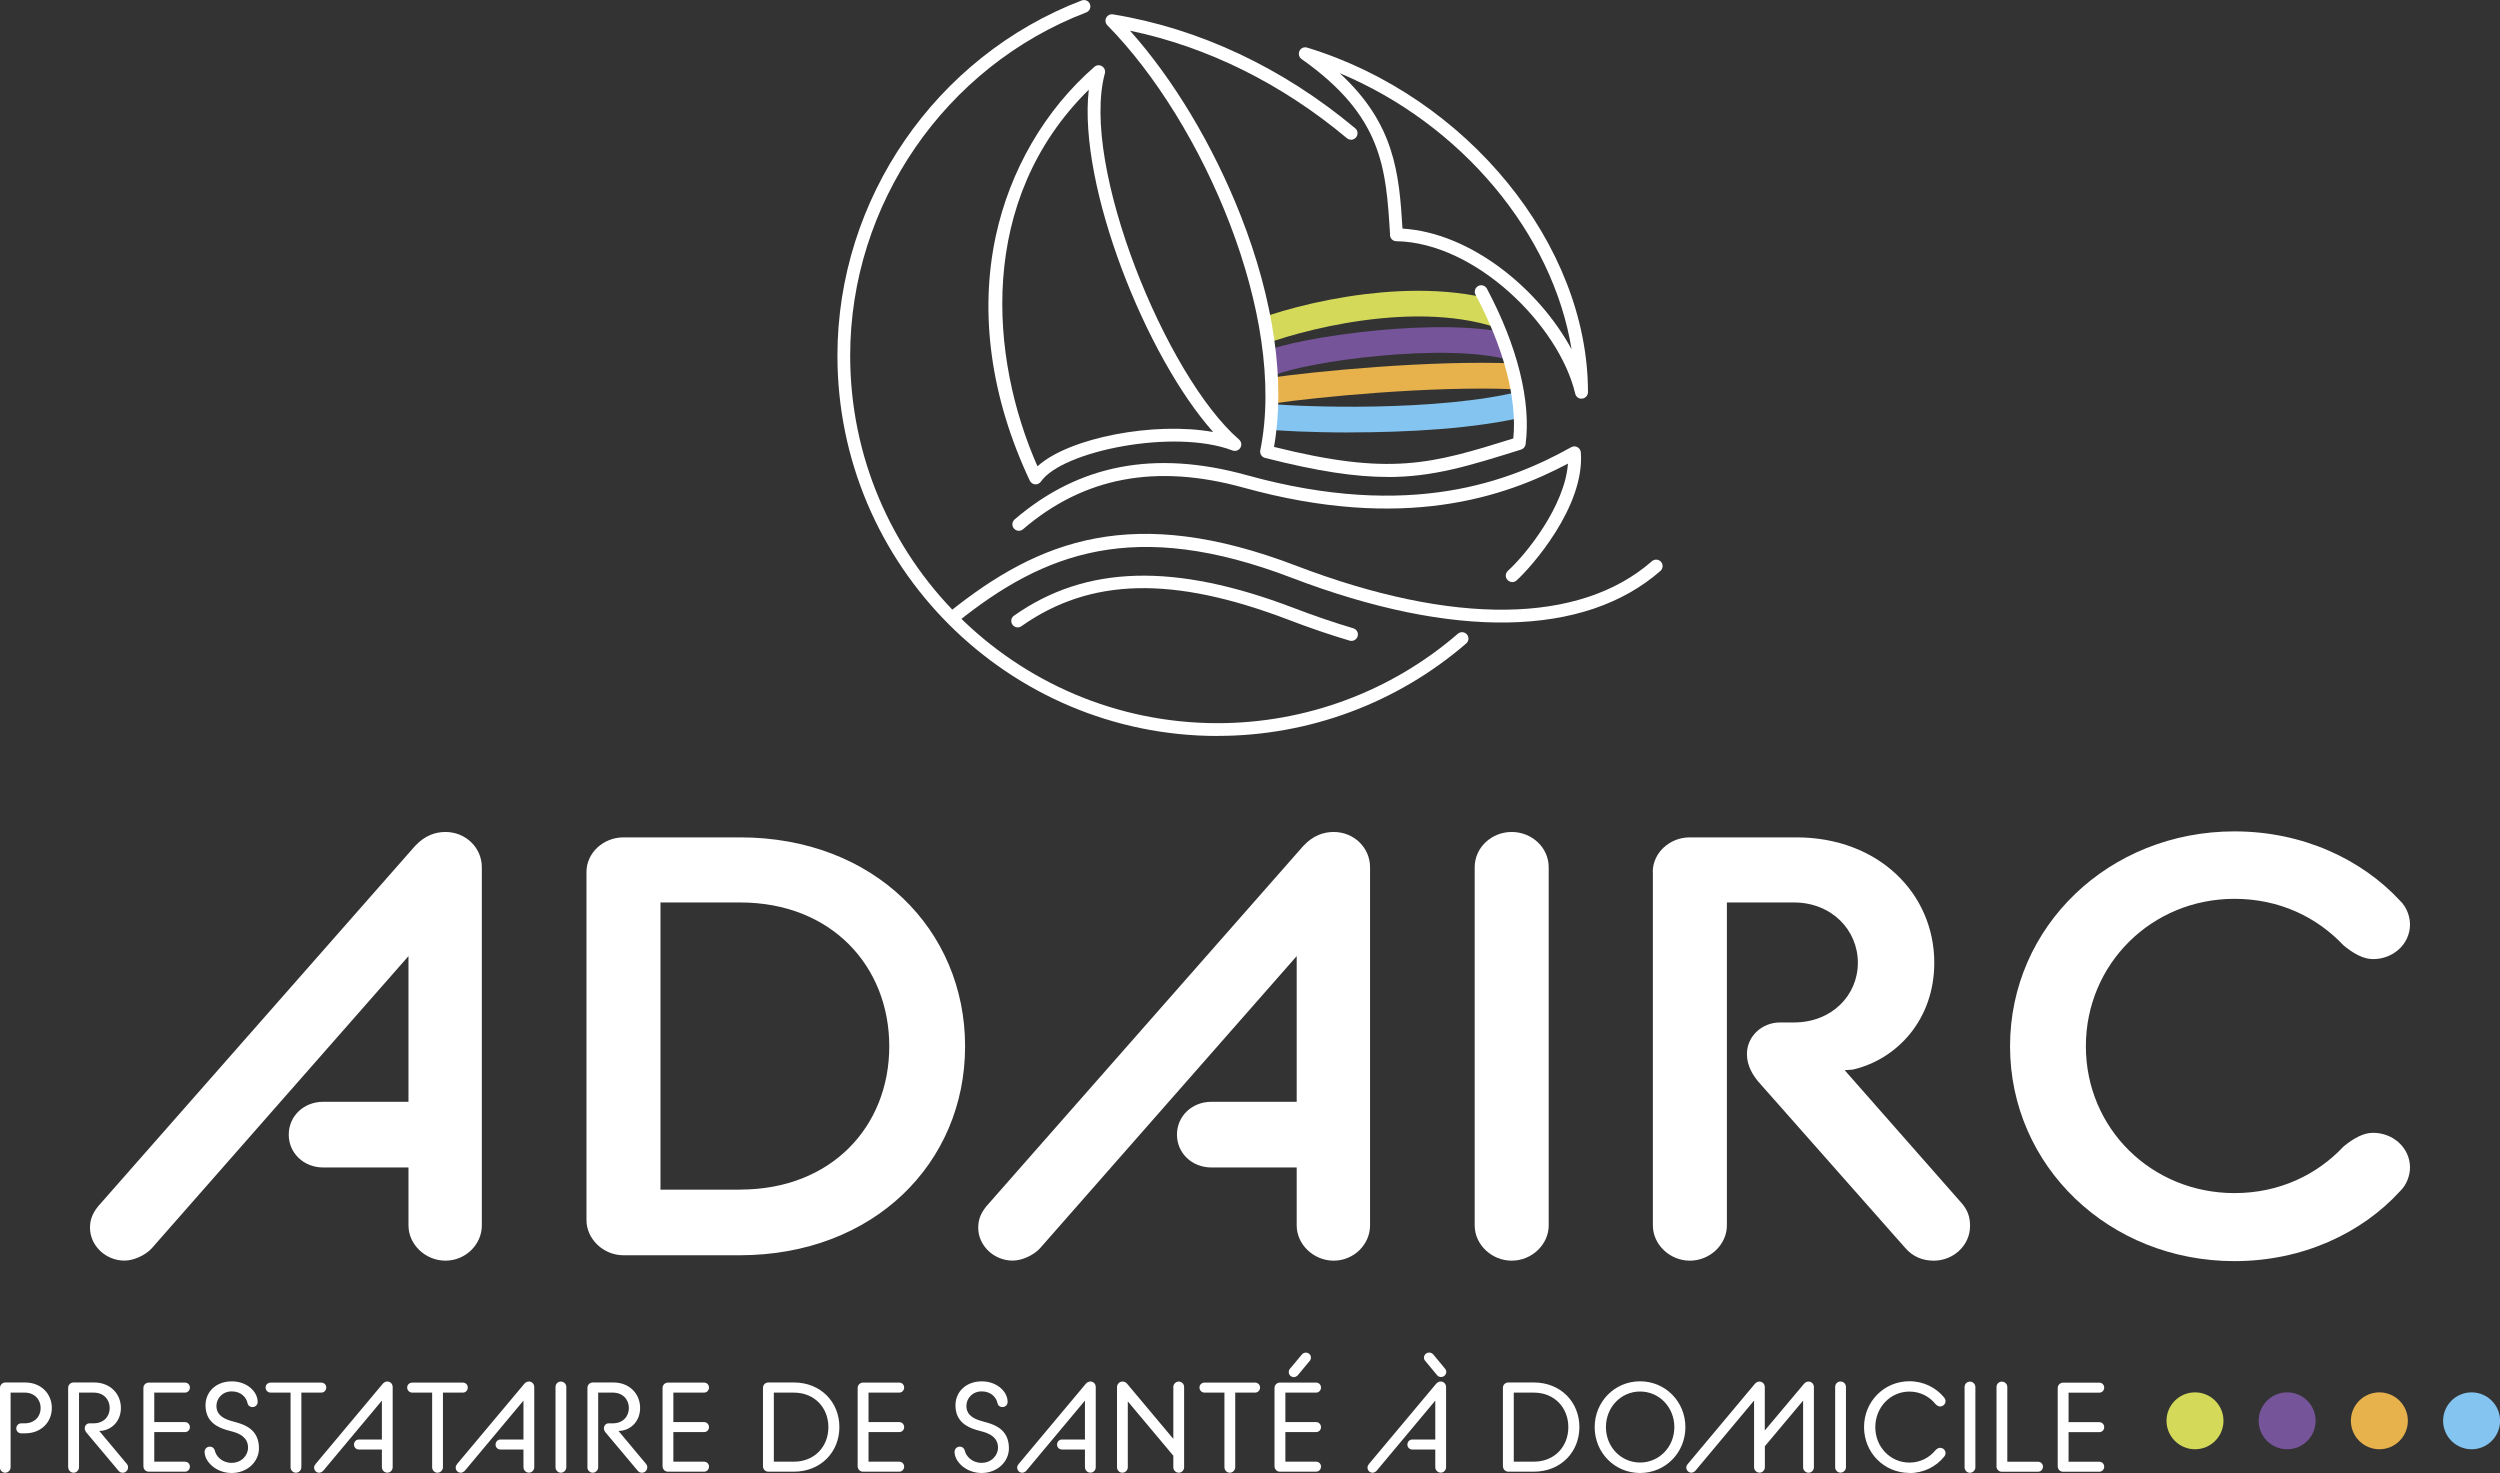
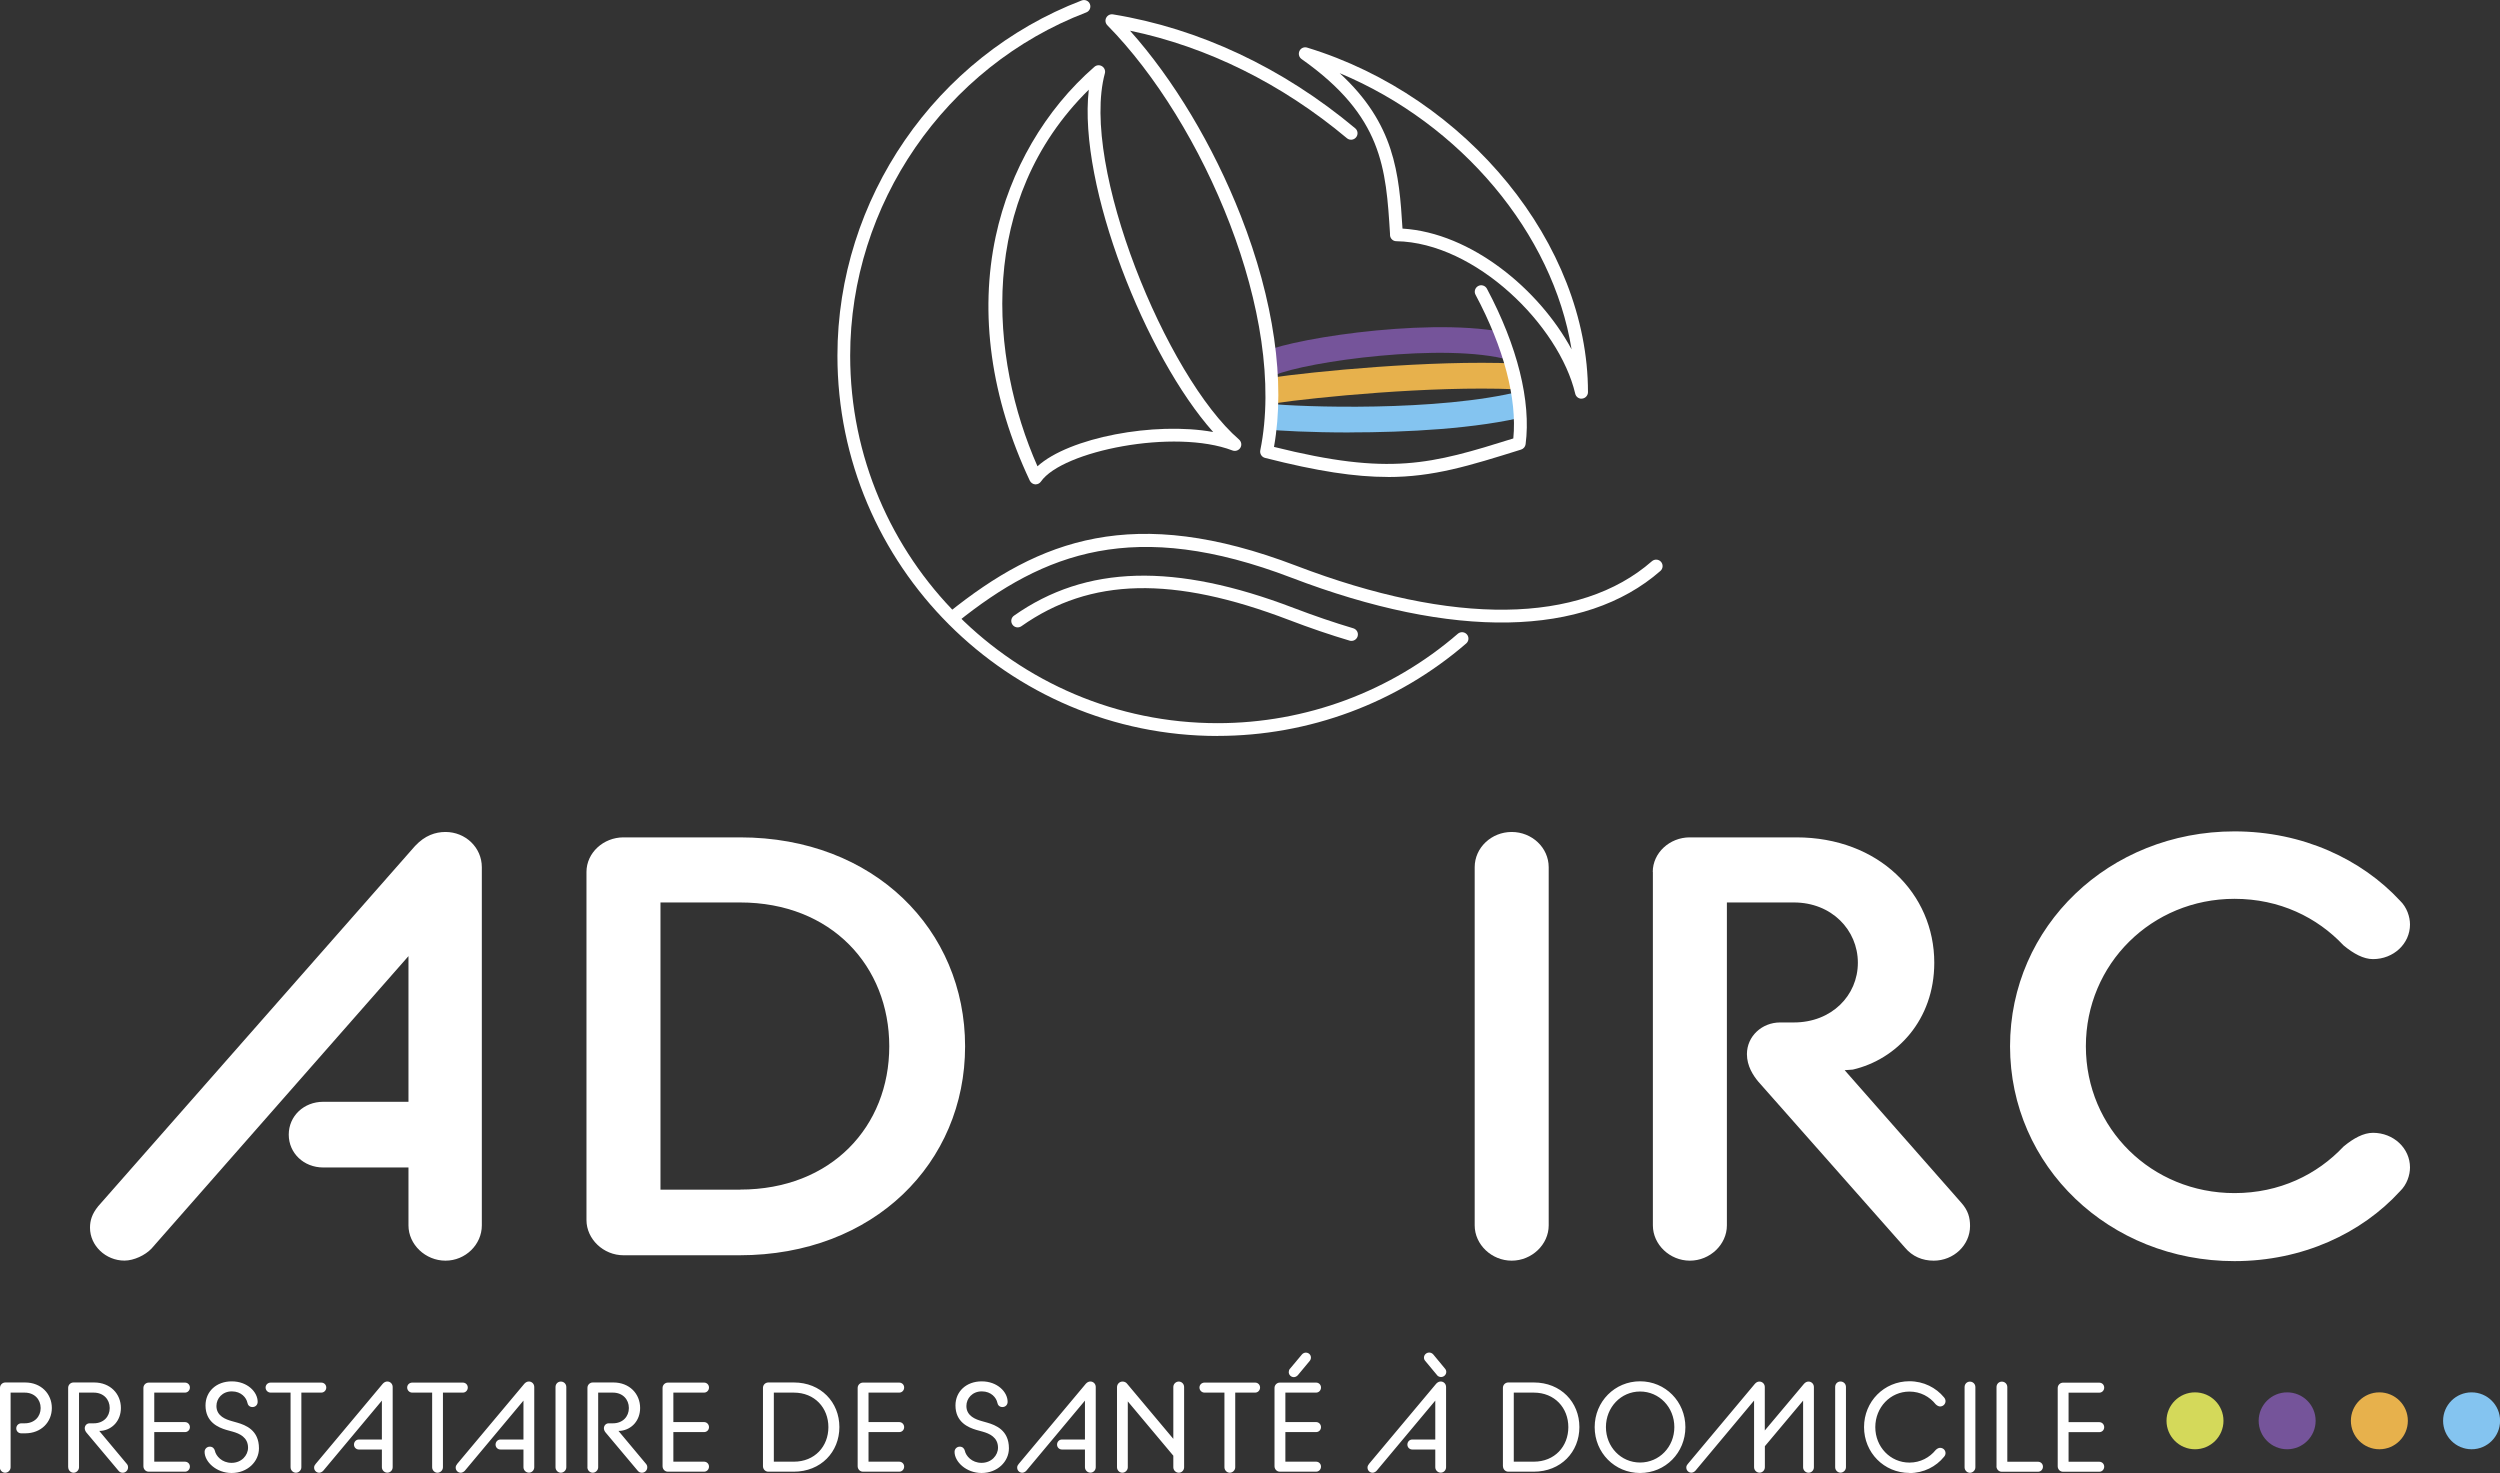
<svg xmlns="http://www.w3.org/2000/svg" id="a" viewBox="0 0 384.42 226.51">
  <rect x="0" y="0" width="384.42" height="226.51" fill="#333333" stroke="none" />
  <defs>
    <style>.c{fill:none;}.c,.d,.e,.f,.g,.h{stroke-width:0px;}.i{clip-path:url(#b);}.d{fill:#75549a;}.e{fill:#d4d95a;}.f{fill:#84c4f0;}.g{fill:#fff;}.h{fill:#e7b14c;}</style>
    <clipPath id="b">
      <path class="c" d="m194.77,69.45c19.11,4.88,25.27,2.97,38.86-1.28.84-6.42-1.29-14.76-5.84-23.32l-20.03-24.36c-10.04-8.4-22.55-14.99-36.78-17.3,14.23,14.44,28.24,44.39,23.79,66.26" />
    </clipPath>
  </defs>
  <path class="g" d="m316.41,225.47c0,.47.37.84.82.84h5.57c.43,0,.76-.35.76-.78s-.33-.76-.76-.76h-4.72v-4.55h4.72c.43,0,.76-.33.76-.76s-.33-.78-.76-.78h-4.72v-4.53h4.72c.43,0,.76-.35.76-.78s-.33-.76-.76-.76h-5.57c-.45,0-.82.37-.82.82v12.05Zm-9.42,0c0,.47.37.84.82.84h5.57c.43,0,.76-.35.76-.78s-.33-.76-.76-.76h-4.72v-11.48c0-.47-.37-.84-.84-.84s-.82.37-.82.84v12.19Zm-4.9.16c0,.45.37.84.82.84s.84-.39.84-.84v-12.34c0-.47-.37-.84-.84-.84s-.82.37-.82.84v12.34Zm-8.48.88c2.2,0,4.1-1,5.31-2.49.16-.16.24-.39.24-.57,0-.47-.37-.82-.84-.82-.22,0-.45.12-.67.33-.94,1.16-2.35,1.94-4.04,1.94-2.94,0-5.25-2.41-5.25-5.45s2.31-5.47,5.25-5.47c1.69,0,3.1.78,4.04,1.96.22.2.45.33.67.33.47,0,.84-.37.84-.82,0-.2-.08-.41-.24-.59-1.21-1.47-3.12-2.47-5.31-2.47-3.9,0-6.98,3.12-6.98,7.05s3.08,7.05,6.98,7.05m-11.42-.88c0,.45.37.84.82.84s.84-.39.84-.84v-12.34c0-.47-.37-.84-.84-.84s-.82.37-.82.84v12.34Zm-22.69-.45c-.16.18-.2.33-.2.51,0,.43.35.78.78.78.22,0,.45-.12.61-.29l9.03-10.8v10.25c0,.45.37.84.84.84s.82-.39.82-.84v-3.23l5.88-7.01v10.25c0,.45.37.84.84.84s.82-.39.82-.84v-12.34c0-.47-.37-.84-.82-.84-.25,0-.47.1-.69.33l-6.04,7.19v-6.68c0-.47-.37-.84-.82-.84-.27,0-.47.1-.69.33l-10.38,12.4Zm-7.31-.27c-2.94,0-5.25-2.41-5.25-5.45s2.31-5.47,5.25-5.47,5.27,2.41,5.27,5.47-2.33,5.45-5.27,5.45m0,1.61c3.9,0,6.97-3.12,6.97-7.05s-3.08-7.05-6.97-7.05-6.98,3.12-6.98,7.05,3.08,7.05,6.98,7.05m-19.42-1.74v-10.62h3.08c3.21,0,5.31,2.35,5.31,5.31s-2.1,5.31-5.31,5.31h-3.08Zm-1.66.7c0,.47.37.84.82.84h3.9c4.19,0,7.03-3.04,7.03-6.86s-2.84-6.86-7.02-6.86h-3.92c-.45,0-.82.37-.82.82v12.05Zm-10.13-13.99c.16.18.37.27.61.27.43,0,.8-.35.8-.78,0-.18-.06-.35-.18-.49l-1.82-2.2c-.18-.2-.39-.29-.63-.29-.43,0-.8.35-.8.78,0,.18.06.35.2.51l1.82,2.19Zm-10.5,13.7c-.16.18-.2.33-.2.51,0,.43.35.78.78.78.22,0,.47-.14.61-.29l9.03-10.8v5.98h-3.53c-.43,0-.76.35-.76.78s.33.76.76.76h3.53v2.72c0,.45.37.84.84.84s.82-.39.82-.84v-12.34c0-.47-.37-.84-.82-.84-.23,0-.47.1-.69.33l-10.39,12.4Zm-12.13-14.7c-.12.14-.18.33-.18.51,0,.43.35.78.78.78.23,0,.45-.12.61-.29l1.82-2.19c.14-.16.2-.35.2-.53,0-.43-.35-.76-.78-.76-.22,0-.45.1-.61.29l-1.84,2.2Zm-2.37,14.99c0,.47.37.84.82.84h5.57c.43,0,.76-.35.76-.78s-.33-.76-.76-.76h-4.72v-4.55h4.72c.43,0,.76-.33.76-.76s-.33-.78-.76-.78h-4.72v-4.53h4.72c.43,0,.76-.35.76-.78s-.33-.76-.76-.76h-5.57c-.45,0-.82.37-.82.82v12.05Zm-7.7.16c0,.45.37.84.82.84s.84-.39.84-.84v-11.48h3.06c.43,0,.76-.35.76-.78s-.33-.76-.76-.76h-7.78c-.43,0-.78.33-.78.76s.35.78.78.78h3.06v11.48Zm-16.52,0c0,.45.37.84.82.84s.84-.39.84-.84v-10.13l7,8.35v1.78c0,.45.37.84.84.84s.82-.39.82-.84v-12.34c0-.47-.37-.84-.82-.84s-.84.37-.84.84v7.97l-7.13-8.5c-.14-.18-.39-.31-.67-.31-.49,0-.86.39-.86.88v12.31Zm-15.15-.45c-.16.18-.2.33-.2.51,0,.43.35.78.78.78.22,0,.47-.14.61-.29l9.03-10.8v5.98h-3.53c-.43,0-.76.35-.76.78s.33.76.76.76h3.53v2.72c0,.45.37.84.84.84s.82-.39.82-.84v-12.34c0-.47-.37-.84-.82-.84-.24,0-.47.1-.69.33l-10.38,12.4Zm-5.66,1.33c2.39,0,4.19-1.72,4.19-3.8,0-2.8-2.06-3.57-3.33-3.94l-.88-.25c-.84-.24-2.33-.74-2.33-2.31,0-1.18.92-2.25,2.37-2.25s2.23.98,2.39,1.74c.06.35.31.67.78.67s.8-.35.8-.8c0-1.53-1.59-3.15-3.98-3.15s-4.04,1.57-4.04,3.7c0,2.57,1.96,3.39,3.19,3.76l.98.27c1.04.29,2.37.86,2.37,2.47,0,1.19-1.02,2.33-2.53,2.33s-2.41-1.08-2.57-1.86c-.08-.33-.33-.63-.78-.63s-.8.35-.8.8c0,1.51,1.78,3.25,4.15,3.25m-19.05-1.04c0,.47.37.84.82.84h5.57c.43,0,.76-.35.76-.78s-.33-.76-.76-.76h-4.72v-4.55h4.72c.43,0,.76-.33.76-.76s-.33-.78-.76-.78h-4.72v-4.53h4.72c.43,0,.76-.35.76-.78s-.33-.76-.76-.76h-5.57c-.45,0-.82.37-.82.82v12.05Zm-12.89-.7v-10.62h3.08c3.21,0,5.31,2.35,5.31,5.31s-2.1,5.31-5.31,5.31h-3.08Zm-1.67.7c0,.47.37.84.82.84h3.9c4.19,0,7.03-3.04,7.03-6.86s-2.84-6.86-7.01-6.86h-3.92c-.45,0-.82.37-.82.82v12.05Zm-15.44,0c0,.47.37.84.82.84h5.56c.43,0,.76-.35.76-.78s-.33-.76-.76-.76h-4.72v-4.55h4.72c.43,0,.76-.33.76-.76s-.33-.78-.76-.78h-4.72v-4.53h4.72c.43,0,.76-.35.76-.78s-.33-.76-.76-.76h-5.56c-.45,0-.82.37-.82.82v12.05Zm-11.56.16c0,.45.37.84.82.84s.84-.39.84-.84v-11.48h2.27c1.49,0,2.45,1.04,2.45,2.37s-.96,2.35-2.45,2.35h-.65c-.41,0-.74.33-.74.76,0,.27.14.51.26.65l4.94,5.88c.18.22.39.31.65.31.45,0,.82-.37.82-.82,0-.2-.04-.37-.2-.55l-4.23-5.06.39-.02c1.69-.22,2.94-1.61,2.94-3.51,0-2.17-1.63-3.92-4.11-3.92h-3.17c-.45,0-.82.37-.82.82v12.21Zm-4.9,0c0,.45.37.84.82.84s.84-.39.84-.84v-12.34c0-.47-.37-.84-.84-.84s-.82.37-.82.84v12.34Zm-15.15-.45c-.16.18-.2.33-.2.51,0,.43.35.78.78.78.22,0,.47-.14.61-.29l9.03-10.8v5.98h-3.53c-.43,0-.76.35-.76.78s.33.76.76.76h3.53v2.72c0,.45.37.84.84.84s.82-.39.82-.84v-12.34c0-.47-.37-.84-.82-.84-.24,0-.47.1-.69.33l-10.39,12.4Zm-3.82.45c0,.45.37.84.82.84s.84-.39.84-.84v-11.48h3.06c.43,0,.76-.35.76-.78s-.33-.76-.76-.76h-7.78c-.43,0-.78.33-.78.76s.35.78.78.78h3.06v11.48Zm-17.95-.45c-.16.18-.2.33-.2.51,0,.43.35.78.78.78.22,0,.47-.14.61-.29l9.03-10.8v5.98h-3.53c-.43,0-.76.35-.76.78s.33.76.76.76h3.53v2.72c0,.45.37.84.84.84s.82-.39.82-.84v-12.34c0-.47-.37-.84-.82-.84-.24,0-.47.1-.69.33l-10.38,12.4Zm-3.82.45c0,.45.37.84.82.84s.84-.39.84-.84v-11.48h3.06c.43,0,.77-.35.77-.78s-.33-.76-.77-.76h-7.78c-.43,0-.78.33-.78.76s.35.78.78.78h3.06v11.48Zm-9.05.88c2.39,0,4.19-1.72,4.19-3.8,0-2.8-2.06-3.57-3.33-3.94l-.88-.25c-.84-.24-2.33-.74-2.33-2.31,0-1.18.92-2.25,2.37-2.25s2.23.98,2.39,1.74c.06.35.31.67.78.67s.8-.35.8-.8c0-1.53-1.59-3.15-3.98-3.15s-4.04,1.57-4.04,3.7c0,2.57,1.96,3.39,3.19,3.76l.98.27c1.04.29,2.37.86,2.37,2.47,0,1.19-1.02,2.33-2.53,2.33s-2.41-1.08-2.57-1.86c-.08-.33-.33-.63-.78-.63s-.8.35-.8.8c0,1.51,1.78,3.25,4.15,3.25m-13.56-1.04c0,.47.37.84.82.84h5.57c.43,0,.76-.35.76-.78s-.33-.76-.76-.76h-4.72v-4.55h4.72c.43,0,.76-.33.76-.76s-.33-.78-.76-.78h-4.72v-4.53h4.72c.43,0,.76-.35.76-.78s-.33-.76-.76-.76h-5.57c-.45,0-.82.37-.82.82v12.05Zm-11.56.16c0,.45.37.84.82.84s.84-.39.84-.84v-11.48h2.27c1.49,0,2.45,1.04,2.45,2.37s-.96,2.35-2.45,2.35h-.65c-.41,0-.74.33-.74.76,0,.27.14.51.25.65l4.94,5.88c.18.22.39.31.65.31.45,0,.82-.37.82-.82,0-.2-.04-.37-.2-.55l-4.23-5.06.39-.02c1.69-.22,2.94-1.61,2.94-3.51,0-2.17-1.63-3.92-4.12-3.92h-3.17c-.45,0-.82.37-.82.82v12.21Zm-10.52,0c0,.45.37.84.82.84s.84-.39.84-.84v-11.48h2.17c1.49,0,2.45,1.04,2.45,2.37s-.96,2.35-2.45,2.35h-.53c-.43,0-.77.35-.77.78s.33.76.77.76h.59c2.49,0,4.11-1.74,4.11-3.9s-1.63-3.92-4.11-3.92H.82c-.45,0-.82.37-.82.82v12.21Z" />
  <path class="e" d="m337.52,222.85c2.42,0,4.38-1.96,4.38-4.38s-1.96-4.37-4.38-4.37-4.38,1.96-4.38,4.37,1.96,4.38,4.38,4.38" />
  <path class="h" d="m365.87,222.85c2.42,0,4.38-1.96,4.38-4.38s-1.96-4.37-4.38-4.37-4.38,1.96-4.38,4.37,1.96,4.38,4.38,4.38" />
  <path class="d" d="m351.69,222.85c2.42,0,4.38-1.96,4.38-4.38s-1.96-4.37-4.38-4.37-4.38,1.96-4.38,4.37,1.96,4.38,4.38,4.38" />
  <path class="g" d="m159.25,74.48s-.05,0-.08,0c-.35-.03-.66-.25-.82-.57-5.98-12.69-7.79-25.68-5.24-37.57,2.19-10.19,7.57-19.44,15.17-26.06.33-.29.81-.33,1.18-.09.37.23.55.68.43,1.1-3.83,14.16,9.43,46.61,20.64,56.3.36.32.45.85.2,1.26s-.76.59-1.21.42c-8.93-3.42-26.2.07-29.46,4.78-.19.27-.49.43-.82.43Zm8.17-60.69c-17.21,16.97-15.26,41.23-7.89,57.91,4.86-4.42,18-6.9,27.02-5.27-10.34-11.59-20.81-37.87-19.13-52.63Z" />
  <path class="g" d="m243.19,61.31c-.46,0-.86-.31-.97-.77-2.46-10.46-15.28-23.24-27.51-23.45-.52,0-.94-.41-.97-.93v-.21c-.63-10.09-1.12-18.07-13.6-26.87-.4-.28-.53-.81-.32-1.25s.71-.66,1.18-.51c24.61,7.51,43.18,30.29,43.18,52.98,0,.5-.38.93-.88.99-.04,0-.08,0-.12,0Zm-27.52-26.16c10.55.65,21.03,9.36,25.99,18.57-2.87-17.8-16.97-34.67-35.66-42.47,8.46,7.78,9.14,15.36,9.66,23.91Z" />
-   <path class="g" d="m232.54,89.5c-.27,0-.54-.11-.74-.33-.37-.41-.34-1.03.07-1.4,2.87-2.6,8.76-10.01,9.23-16.48-9.75,5.15-25.25,10.51-49.9,3.69-13.44-3.72-24.53-1.63-33.89,6.4-.42.36-1.04.31-1.4-.11s-.31-1.04.11-1.4c9.9-8.49,21.59-10.71,35.71-6.8,25.23,6.99,40.55.89,49.88-4.31.3-.16.65-.17.95,0,.3.16.49.46.52.8.64,8.35-7.63,17.66-9.88,19.69-.19.17-.43.26-.67.26Z" />
  <path class="g" d="m207.81,98.55c-.09,0-.19-.01-.28-.04-3.01-.89-6.13-1.96-9.3-3.17-17.86-6.83-30.56-6.53-41.17.95-.45.32-1.07.21-1.38-.24s-.21-1.07.24-1.38c11.06-7.8,24.73-8.17,43.02-1.18,3.12,1.19,6.19,2.24,9.15,3.12.53.16.83.71.67,1.23-.13.43-.52.71-.95.71Z" />
  <g class="i">
-     <path class="e" d="m192.7,53.45c-.78,0-1.53-.47-1.84-1.24-.41-1.02.08-2.17,1.09-2.58,3.74-1.52,10.43-3.48,17.96-4.4,6.26-.77,15.33-1.06,22.98,1.92,1.02.4,1.53,1.55,1.13,2.57-.4,1.02-1.55,1.53-2.57,1.13-13.32-5.19-32.38.17-38.01,2.46-.24.1-.5.15-.75.15Z" />
    <path class="d" d="m195.18,57.87c-.77,0-1.5-.45-1.82-1.19-.44-1,.02-2.17,1.03-2.61,5.14-2.23,27.85-5.6,38.78-2.53,1.05.3,1.67,1.39,1.37,2.45s-1.39,1.67-2.45,1.37c-9.79-2.75-31.24.22-36.13,2.35-.26.11-.53.16-.79.16Z" />
    <path class="f" d="m207.53,66.5c-5.98,0-10.85-.26-12.8-.47-1.09-.12-1.88-1.1-1.76-2.19.12-1.09,1.1-1.88,2.19-1.76,4.61.5,26.03,1.29,38.85-1.97,1.07-.27,2.14.37,2.41,1.43.27,1.06-.37,2.14-1.43,2.41-7.87,2-18.83,2.54-27.46,2.54Z" />
    <path class="h" d="m195.62,62.04c-.97,0-1.82-.71-1.96-1.7-.16-1.08.59-2.09,1.68-2.25,6.59-.95,24.48-2.75,37.71-2.2,1.09.05,1.95.97,1.9,2.06-.04,1.09-.95,1.94-2.06,1.9-12.94-.53-30.5,1.23-36.97,2.17-.1.01-.19.02-.29.02Z" />
  </g>
  <path class="g" d="m213.39,73.34c-5.01,0-10.8-.87-18.87-2.93-.51-.13-.83-.64-.73-1.16,4.19-20.56-8.78-50.4-23.52-65.37-.3-.31-.37-.77-.17-1.15.2-.38.62-.59,1.04-.52,13.26,2.16,26.14,8.22,37.25,17.52.42.35.48.98.12,1.4-.35.42-.98.48-1.4.12-10.01-8.38-21.48-14.06-33.35-16.53,6.67,7.46,12.79,17.65,17.03,28.45,5.09,12.96,6.89,25.54,5.11,35.55,17.87,4.46,24.07,2.68,36.8-1.3.6-6.1-1.45-13.92-5.81-22.1-.26-.48-.07-1.08.41-1.34.48-.26,1.08-.07,1.34.41,4.7,8.83,6.81,17.32,5.95,23.92-.05.38-.32.7-.69.82-8.02,2.51-13.5,4.22-20.53,4.22Zm20.24-5.17h0,0Z" />
  <path class="g" d="m187.24,113.17c-32.24,0-58.47-26.23-58.47-58.48,0-24.07,15.1-46.02,37.56-54.62.51-.19,1.08.06,1.27.57.19.51-.06,1.08-.57,1.27-21.71,8.31-36.3,29.53-36.3,52.78,0,31.16,25.35,56.51,56.5,56.51,13.57,0,26.69-4.88,36.94-13.75.41-.35,1.03-.31,1.39.1.36.41.31,1.03-.1,1.39-10.61,9.17-24.19,14.22-38.23,14.22Z" />
  <path class="g" d="m146.52,95.94c-.29,0-.58-.13-.77-.37-.34-.43-.27-1.05.15-1.4,13.97-11.22,28.4-16.73,53.38-7.19,24.22,9.26,43.65,9.02,54.73-.68.41-.36,1.04-.32,1.4.09.36.41.32,1.04-.09,1.4-11.66,10.21-31.81,10.58-56.74,1.04-24.1-9.21-37.99-3.91-51.43,6.88-.18.15-.4.22-.62.22Z" />
  <path class="f" d="m380.05,222.85c2.42,0,4.38-1.96,4.38-4.38s-1.96-4.37-4.38-4.37-4.38,1.96-4.38,4.37,1.96,4.38,4.38,4.38" />
  <path class="g" d="m63.87,130.04c1.45-1.56,3.08-2.11,4.63-2.11,3.08,0,5.59,2.39,5.59,5.42v55.08c0,2.94-2.51,5.42-5.59,5.42s-5.69-2.48-5.69-5.42v-8.91h-13.11c-2.99,0-5.3-2.2-5.3-5.05s2.31-5.05,5.3-5.05h13.11v-22.4l-39.52,44.98c-.96,1.01-2.7,1.84-4.15,1.84-2.89,0-5.3-2.3-5.3-5.05,0-1.1.29-2.11,1.25-3.3l48.77-55.45Z" />
  <path class="g" d="m90.18,134.08c0-2.94,2.6-5.32,5.69-5.32h17.93c20.63,0,34.6,14.23,34.6,32.13s-13.98,32.13-34.7,32.13h-17.83c-3.08,0-5.69-2.48-5.69-5.42v-53.52Zm23.62,48.84c14.07,0,22.94-9.73,22.94-22.03s-8.87-22.12-22.94-22.12h-12.24v44.16h12.24Z" />
-   <path class="g" d="m200.45,130.04c1.45-1.56,3.08-2.11,4.63-2.11,3.08,0,5.59,2.39,5.59,5.42v55.08c0,2.94-2.51,5.42-5.59,5.42s-5.69-2.48-5.69-5.42v-8.91h-13.11c-2.99,0-5.3-2.2-5.3-5.05s2.31-5.05,5.3-5.05h13.11v-22.4l-39.52,44.98c-.96,1.01-2.7,1.84-4.15,1.84-2.89,0-5.3-2.3-5.3-5.05,0-1.1.29-2.11,1.25-3.3l48.77-55.45Z" />
  <path class="g" d="m226.76,133.35c0-3.03,2.6-5.42,5.69-5.42s5.69,2.39,5.69,5.42v55.08c0,2.94-2.6,5.42-5.69,5.42s-5.69-2.48-5.69-5.42v-55.08Z" />
  <path class="g" d="m254.14,134.08c0-2.94,2.6-5.32,5.69-5.32h16.39c12.63,0,21.21,8.63,21.21,19.28,0,8.81-5.78,14.87-12.53,16.43l-1.25.09,17.93,20.38c1.06,1.19,1.35,2.29,1.35,3.58,0,2.94-2.51,5.33-5.59,5.33-1.73,0-3.28-.64-4.43-2.02l-22.55-25.52c-.77-.92-1.74-2.39-1.74-4.22,0-2.75,2.31-4.87,5.11-4.87h2.12c5.78,0,9.83-4.13,9.83-9.18s-4.05-9.27-9.83-9.27h-10.31v49.66c0,2.94-2.6,5.42-5.69,5.42s-5.69-2.48-5.69-5.42v-54.35Z" />
  <path class="g" d="m309.08,160.89c0-18.45,15.23-33.05,34.51-33.05,10.51,0,19.57,4.31,25.45,10.65,1.06,1.01,1.54,2.48,1.54,3.67,0,2.94-2.51,5.32-5.69,5.32-1.45,0-2.99-.83-4.53-2.11-4.05-4.31-9.83-7.16-16.77-7.16-12.72,0-22.85,10.01-22.85,22.67s10.12,22.58,22.85,22.58c6.94,0,12.72-2.85,16.77-7.16,1.54-1.28,3.08-2.11,4.53-2.11,3.18,0,5.69,2.39,5.69,5.32,0,1.19-.48,2.66-1.54,3.67-5.88,6.43-14.94,10.74-25.45,10.74-19.28,0-34.51-14.6-34.51-33.05Z" />
</svg>